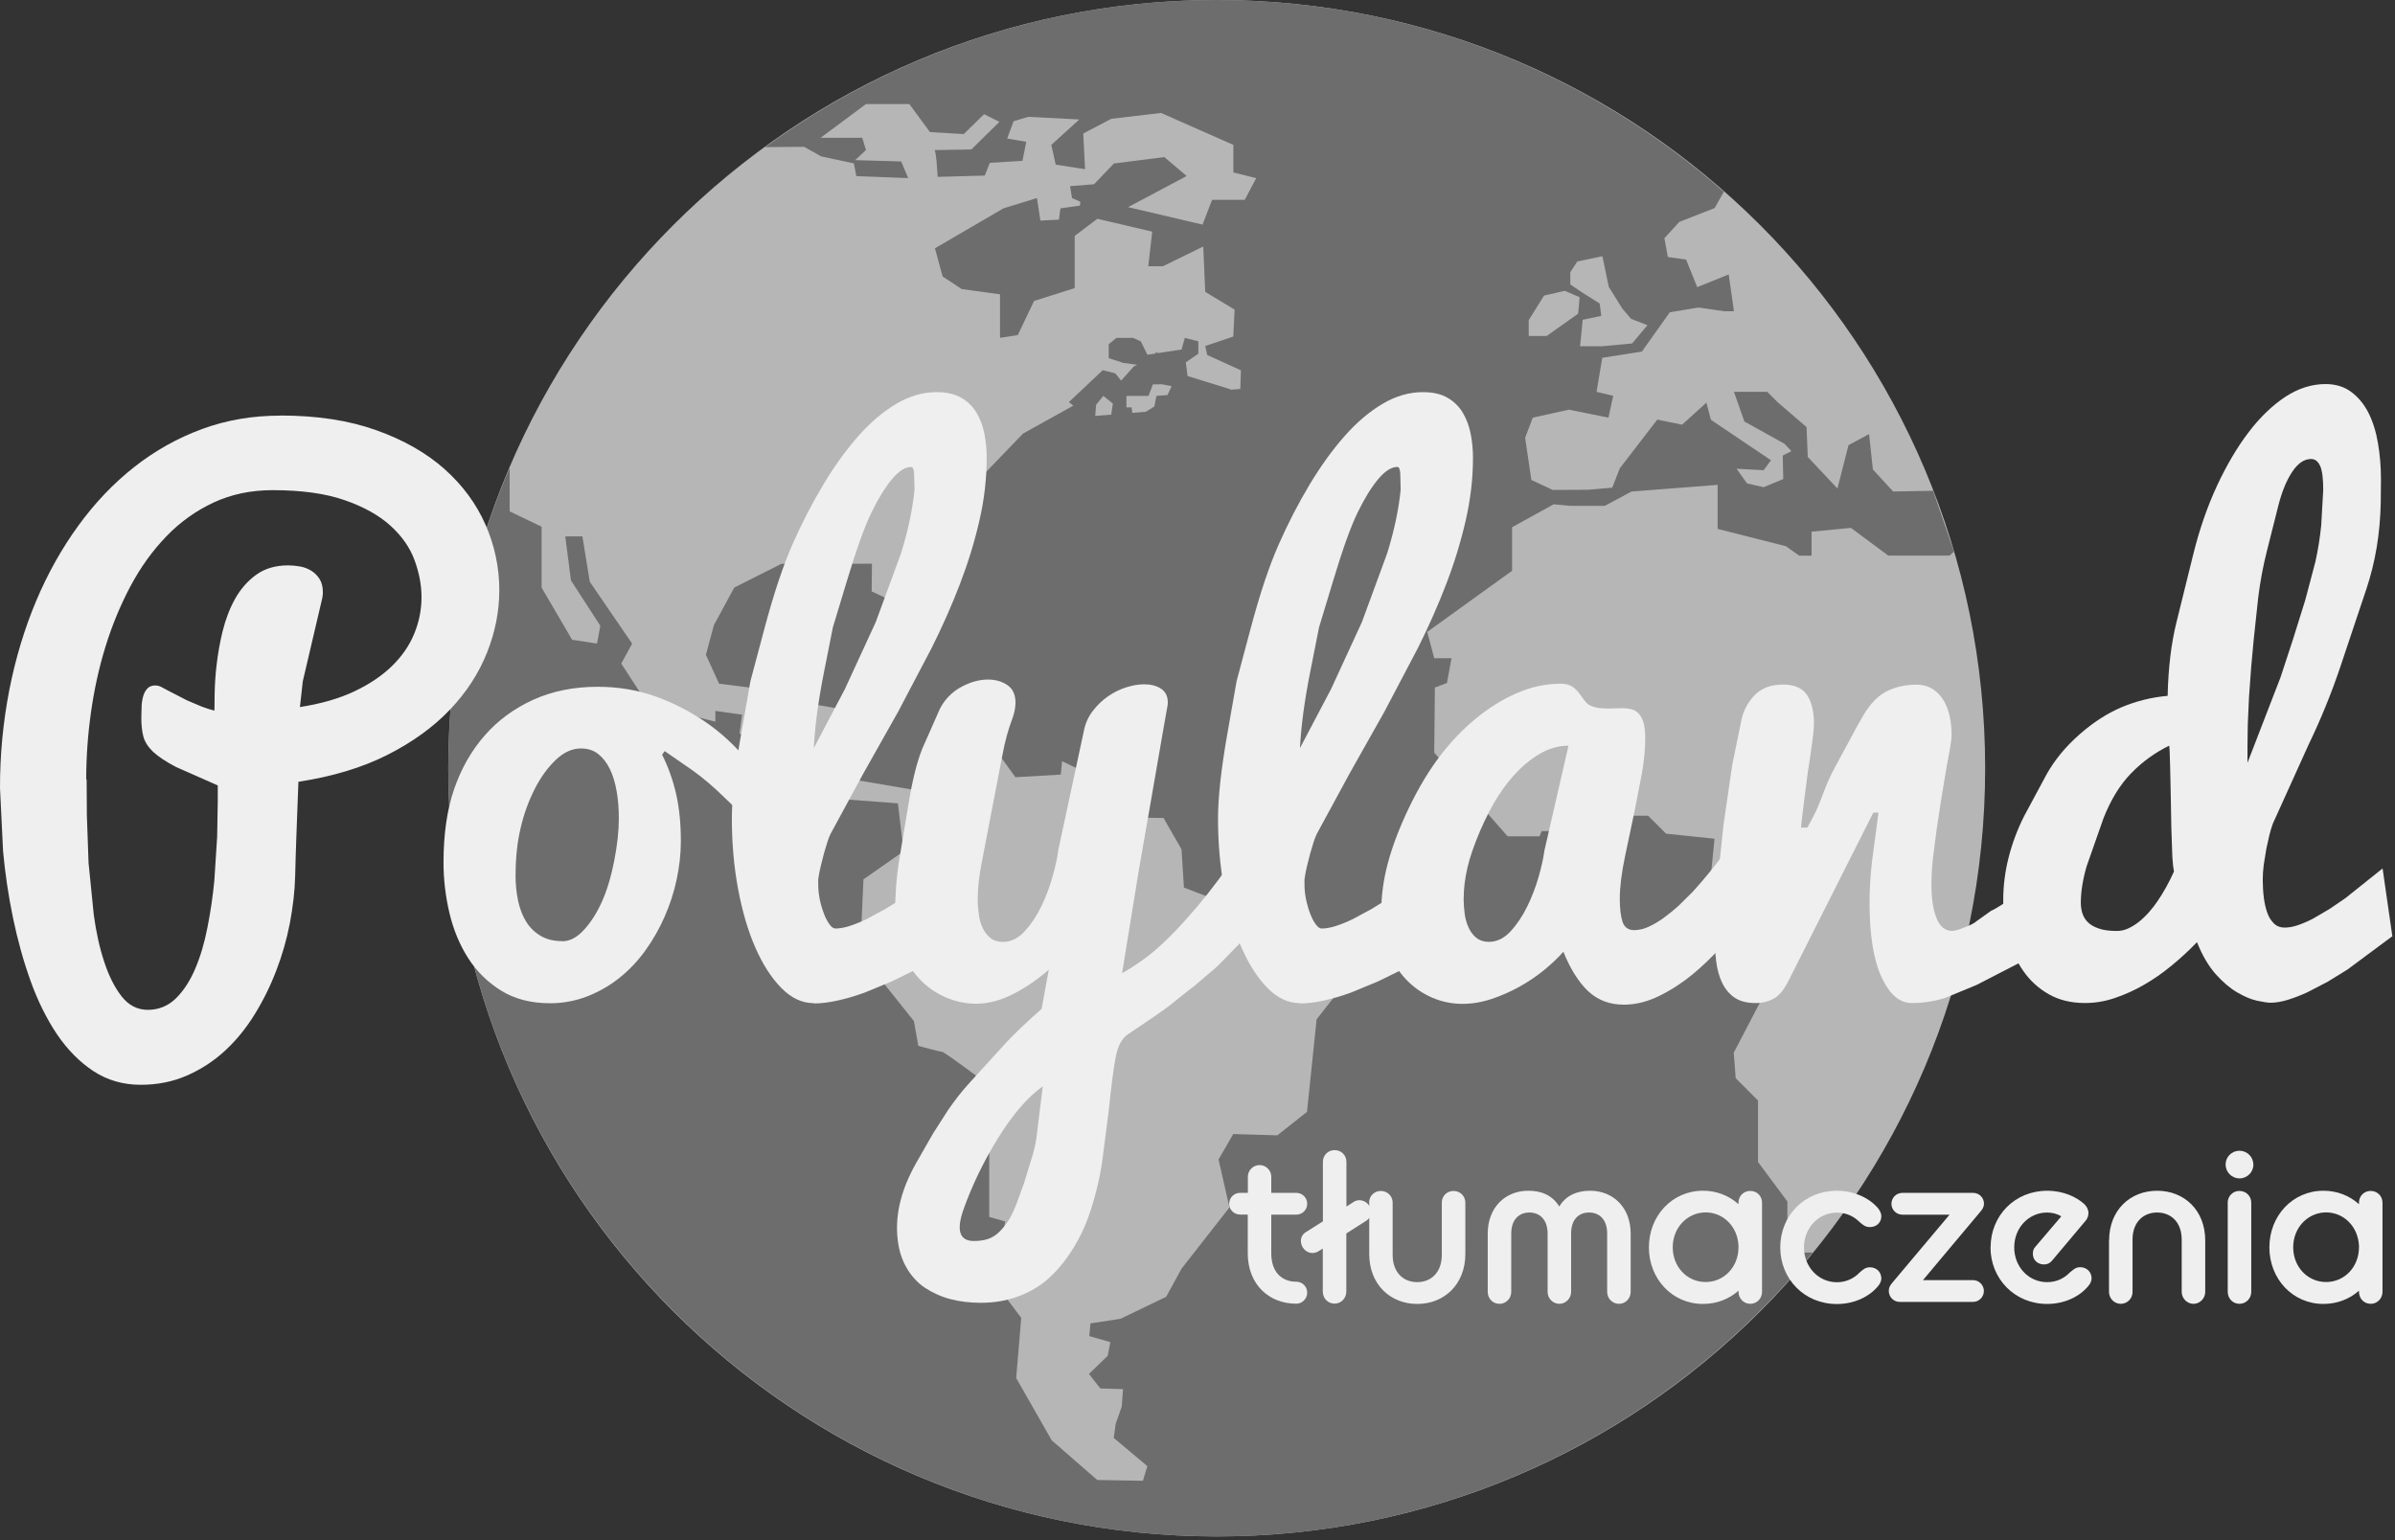
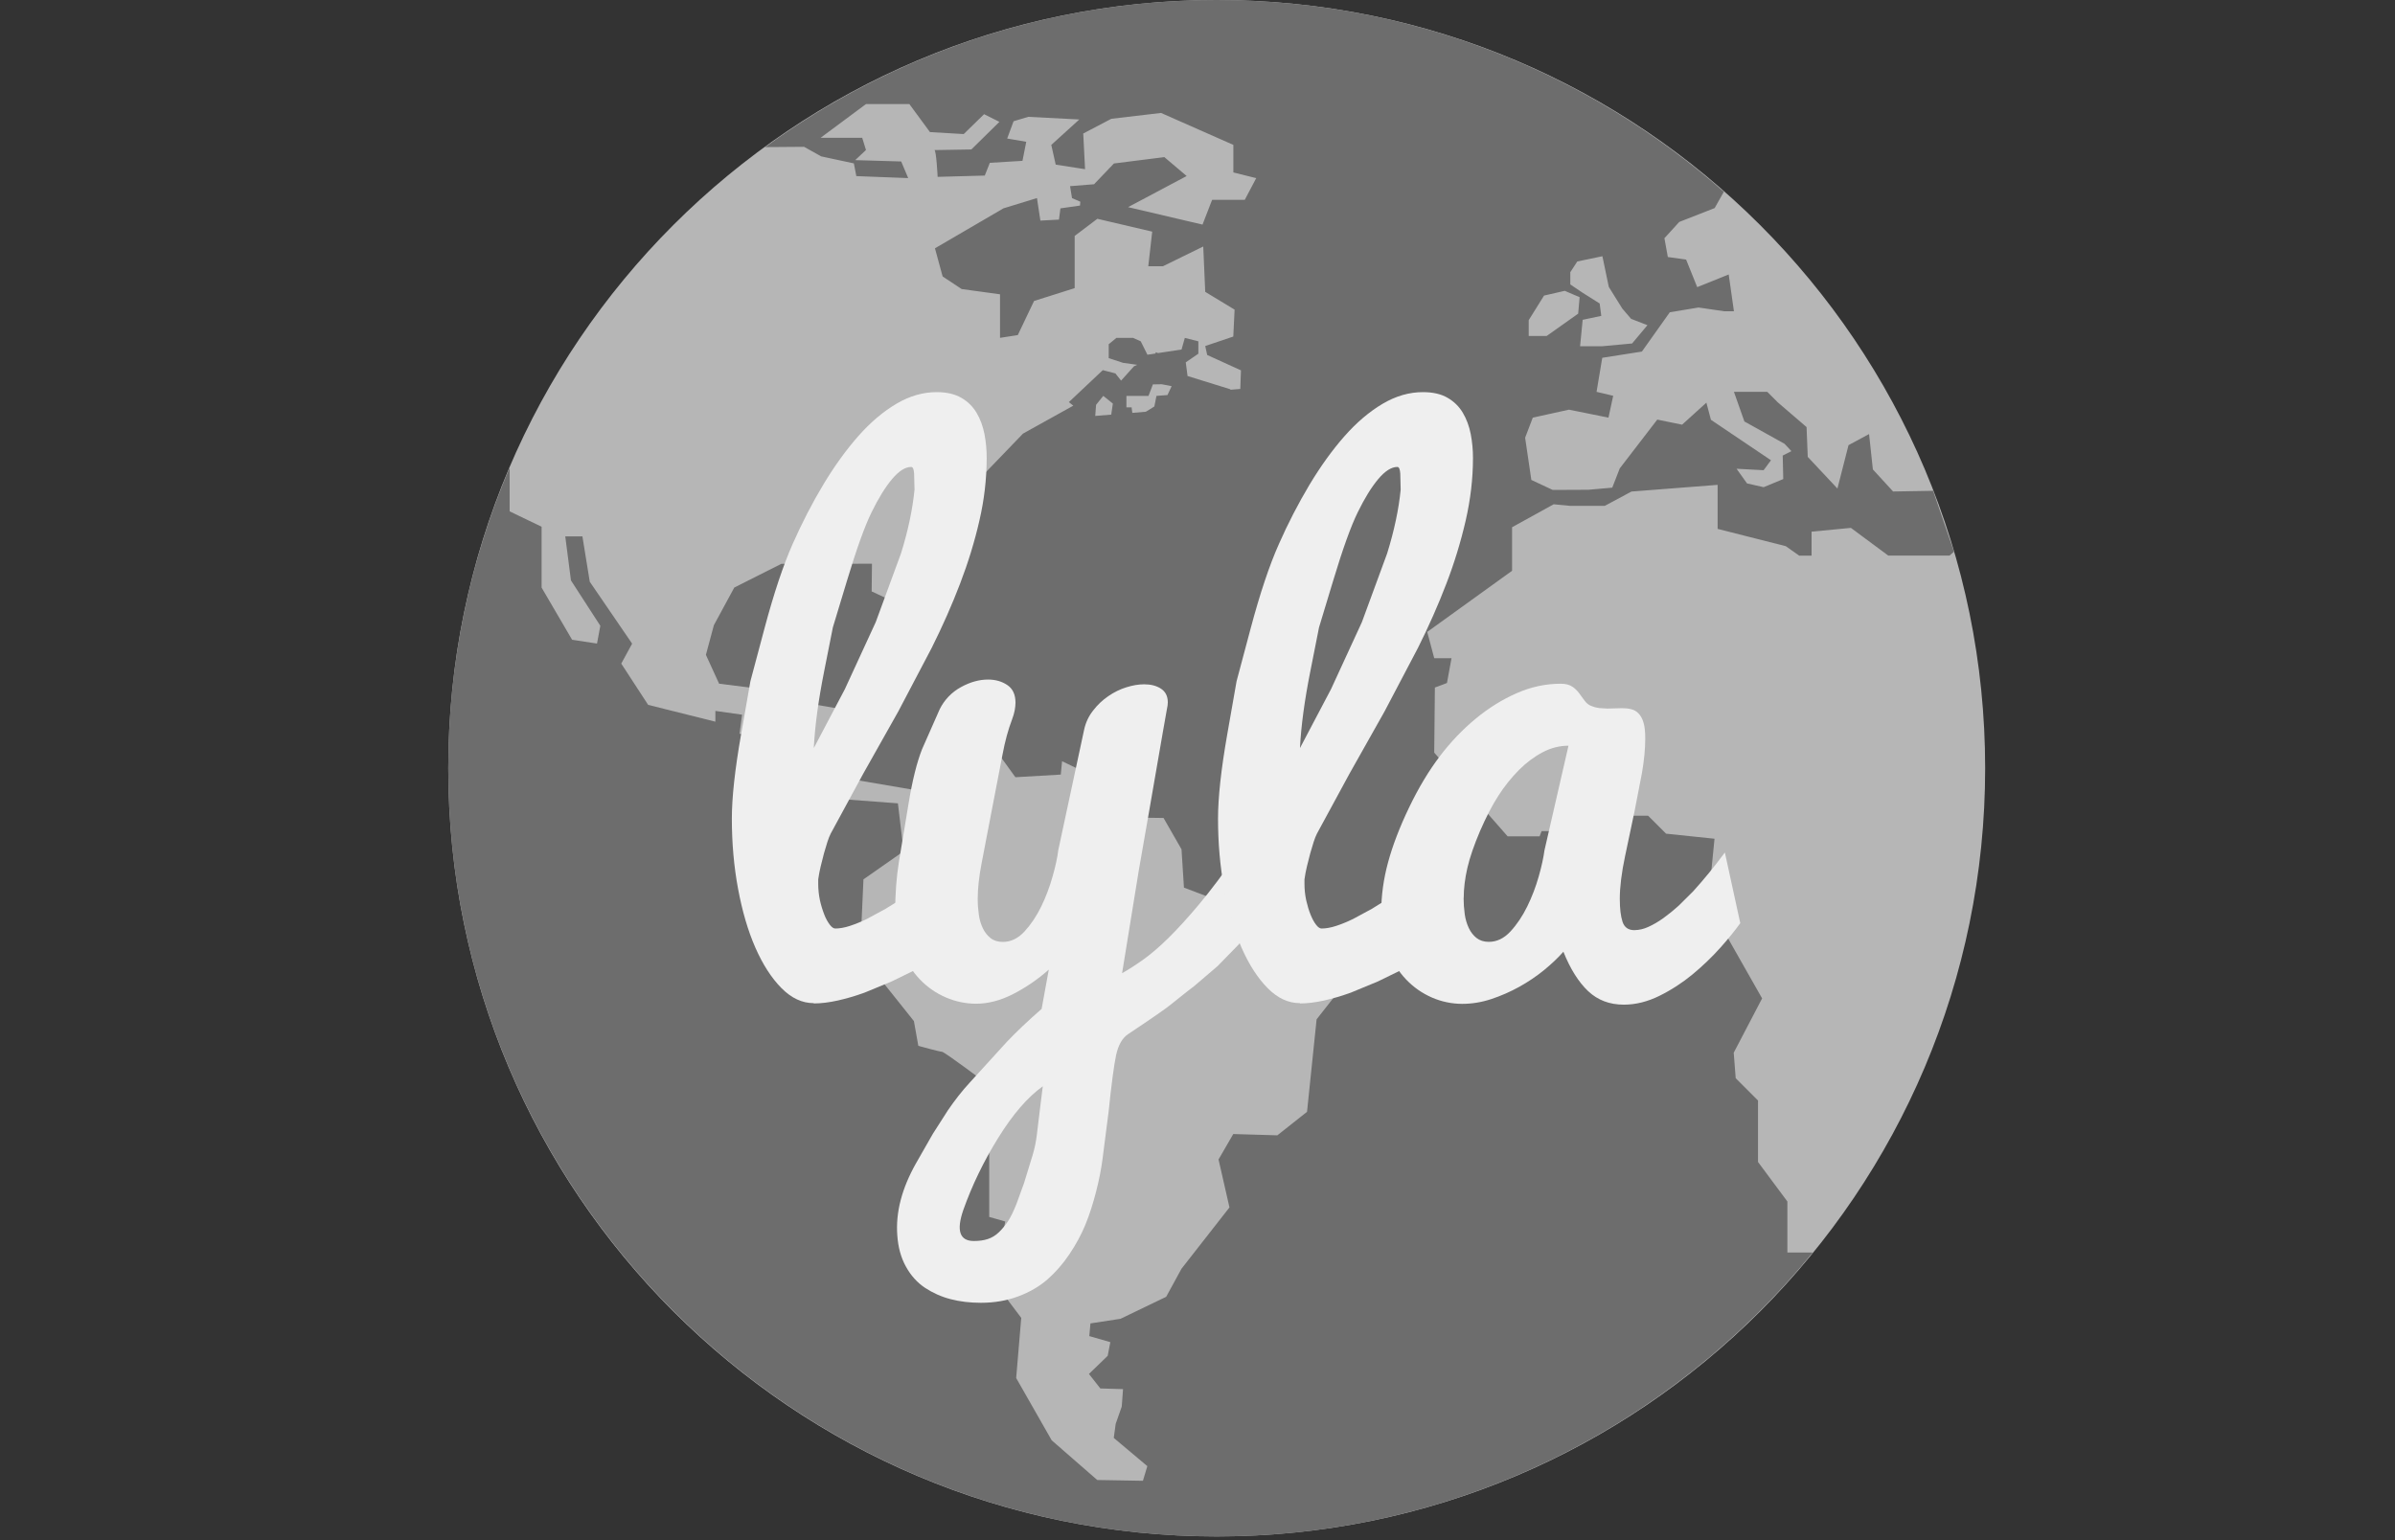
<svg xmlns="http://www.w3.org/2000/svg" width="300" height="193" viewBox="0 0 300 193" fill="none">
  <rect x="0" y="0" width="300" height="193" fill="#333333" stroke="none" />
  <g clip-path="url(#clip0_386_401)">
    <path d="M152.407 192.513C205.568 192.513 248.663 149.418 248.663 96.257C248.663 43.096 205.568 0 152.407 0C99.246 0 56.15 43.096 56.15 96.257C56.15 149.418 99.246 192.513 152.407 192.513Z" fill="#EFEFEF" fill-opacity="0.7" />
    <path d="M223.689 68.434L225.369 69.621H226.92V66.616L231.846 66.143L236.524 69.614H244.205L244.757 69.122L242.142 61.498L237.133 61.583L234.597 58.819L234.122 54.388L231.547 55.776L230.158 61.213L226.441 57.249L226.292 53.511L222.696 50.422L221.366 49.093H217.194L218.504 52.811L223.534 55.608L224.391 56.528L223.306 57.08L223.372 60.026L220.919 61.044L218.835 60.571L217.524 58.734L220.912 58.916L221.833 57.669L214.312 52.601L213.743 50.453L210.7 53.211L207.591 52.575L202.893 58.688L201.953 61.102L198.948 61.368L194.492 61.388L191.817 60.135L191.039 54.847L191.999 52.33L196.535 51.331L201.478 52.33L202.07 49.591L199.986 49.099L200.7 44.83L205.664 44.052L209.161 39.127L212.756 38.53L216.007 39.003H217.194L216.539 34.389L212.594 35.979L211.205 32.527L208.914 32.203L208.487 29.848L210.342 27.81L214.781 26.071L215.93 24.027C198.987 9.096 176.758 0 152.394 0C131.286 0 111.749 6.845 95.853 18.433L100.718 18.395L102.866 19.595L106.954 20.471L107.265 22.067L113.761 22.314L112.885 20.232L107.124 20.063L108.473 18.797L108 17.265H102.789L108.473 13.041H113.91L116.487 16.551L120.717 16.798L123.268 14.307L125.188 15.268L121.672 18.727L117.039 18.805C117.286 18.805 117.448 22.16 117.448 22.16L123.353 21.998L123.988 20.402L128.076 20.154L128.549 17.767L126.162 17.358L126.961 15.191L128.804 14.639L135.196 14.97L131.686 18.156L132.238 20.628L135.916 21.199L135.688 16.728L139.205 14.884L145.434 14.151L154.492 18.154V21.606L157.354 22.32L155.92 25.04H151.829L150.629 28.141L141.305 25.954L148.643 22.054L145.847 19.686L139.534 20.483L138.982 21.061H138.963L138.865 21.184L137.041 23.086L134.036 23.326L134.283 24.825L135.321 25.272L135.283 25.758L132.83 26.108L132.648 27.517L130.319 27.64L129.891 24.818L125.699 26.103L117.114 31.112L118.075 34.641L120.462 36.218L125.264 36.874V42.331L127.489 41.987L129.526 37.712L134.614 36.103V29.562L137.456 27.414L144.327 29.023L143.835 33.358H145.672L150.72 30.886L150.968 36.569L154.646 38.795L154.484 42.168L150.968 43.356L151.215 44.479L155.445 46.405L155.36 48.735L154.134 48.833C154.134 48.794 154.115 48.775 154.115 48.775L148.755 47.114L148.529 45.401L150.106 44.318V42.767L148.412 42.339L148.003 43.792L145.057 44.24L144.753 44.135V44.297L143.727 44.447L142.89 42.765L141.929 42.337H139.84L138.879 43.134V44.873L140.676 45.464L142.454 45.711L142.045 45.892L140.429 47.689L139.715 46.787L138.138 46.378L133.888 50.382L134.44 50.83L128.147 54.327L122.222 60.478L121.813 63.236L115.888 67.123L112.943 70.081L113.273 76.006L109.186 74.105L109.224 70.633L97.863 70.652L91.978 73.617L89.421 78.334L88.422 82.052L90.076 85.667L94.696 86.244L102.074 81.319L102.709 83.772L100.465 88.003L106.064 88.964L106.635 97.632L114.318 98.942L119.184 93.297L125.108 94.503L127.191 97.385L132.874 97.054L133.037 95.379L136.163 96.89L139.68 102.412L145.747 102.491L147.998 106.417L148.303 111.218L155.025 113.769L163.511 113.854L166.003 117.916L169.766 119.122L169.027 122.49L164.92 127.72L163.72 139.309L160.001 142.255L154.479 142.093L152.636 145.279L154.004 151.287L147.996 158.97L146.076 162.486L140.354 165.244L136.59 165.821L136.447 167.411L139.081 168.17L138.751 169.883L136.402 172.153L137.83 173.971L140.673 174.055L140.511 176.241L139.752 178.409L139.511 180.167L143.716 183.704L143.164 185.54L137.442 185.442L131.739 180.472L127.287 172.667L127.922 165.127L124.548 160.651L125.917 153.051L123.911 152.48V136.006C123.911 136.006 118.312 131.782 117.987 131.782C117.682 131.782 115.029 131.042 115.029 131.042L114.477 127.941L107.203 118.824L107.917 115.535L108.157 110.182L113.187 106.665L112.473 100.657L105.116 100.105L99.355 93.546L95.267 92.422L92.633 91.936L92.957 89.549L89.609 89.076V90.425L81.186 88.317L77.819 83.147L79.181 80.649L73.874 72.889L72.953 67.205H70.805L71.519 72.727L75.198 78.411L74.782 80.636L71.662 80.163L67.84 73.622V65.998L63.838 64.072V58.601C58.888 70.173 56.15 82.903 56.15 96.269C56.15 149.333 99.331 192.513 152.413 192.513C182.493 192.513 209.408 178.622 227.063 156.937H223.89V150.545L220.211 145.595V137.893L217.415 135.096L217.168 131.904L220.723 125.097L213.963 113.183L214.762 105.093L208.694 104.458L206.443 102.207H202.381L200.297 104.134H193.102L192.855 104.79H188.846L179.652 94.304L179.735 86.148L181.248 85.577L181.819 82.469H179.652L178.776 79.179L189.404 71.517V66.061L194.614 63.186L196.717 63.387H201.005L204.36 61.59L215.15 60.752V66.268L223.689 68.434ZM196.697 34.11L197.573 32.761L200.719 32.105L201.518 35.946L203.211 38.665L204.315 39.95L206.358 40.747L204.438 43.038L200.719 43.381H197.923L198.247 40.072L200.577 39.579L200.376 38.028L198.209 36.659L196.697 35.641V34.11ZM191.487 40.118L193.407 37.036L196.003 36.44L197.865 37.237L197.683 39.3L193.738 42.096H191.487V40.11V40.118ZM139.195 51.953L137.19 52.115L137.294 50.726L138.196 49.603L139.396 50.564L139.195 51.953ZM146.229 49.5L144.86 49.604L144.594 50.934L143.53 51.59L141.836 51.733C141.772 51.343 141.751 51.038 141.751 51.038H141.096V49.611H143.861L144.412 48.164L145.516 48.144L146.761 48.385L146.235 49.508L146.229 49.502V49.5Z" fill="#6D6D6D" />
-     <path d="M35.148 52.065C39.701 52.065 43.693 52.677 47.124 53.901C50.556 55.125 53.399 56.746 55.681 58.773C57.952 60.801 59.673 63.136 60.822 65.763C61.958 68.339 62.545 71.124 62.543 73.939C62.543 76.579 62.033 79.193 61 81.782C59.967 84.371 58.423 86.755 56.344 88.937C54.265 91.119 51.651 93.006 48.501 94.6C45.337 96.195 41.639 97.303 37.38 97.955L37.176 103.376L37.099 105.48L37.035 107.406L36.996 108.923L36.971 109.815C36.919 111.703 36.69 113.654 36.308 115.682C35.913 117.71 35.352 119.686 34.6 121.626C33.86 123.564 32.955 125.388 31.884 127.122C30.812 128.856 29.575 130.374 28.16 131.675C26.755 132.968 25.143 134.016 23.39 134.775C21.631 135.54 19.717 135.923 17.626 135.923C15.421 135.923 13.442 135.349 11.708 134.215C9.974 133.066 8.456 131.537 7.142 129.598C5.841 127.66 4.733 125.426 3.826 122.901C2.92 120.376 2.193 117.736 1.62 114.968C1.048 112.201 0.639 109.433 0.384 106.64L0 98.728C-0.009 94.598 0.384 90.476 1.173 86.422C1.951 82.469 3.074 78.756 4.527 75.301C5.981 71.845 7.754 68.694 9.833 65.837C11.912 62.98 14.246 60.532 16.847 58.491C19.41 56.472 22.276 54.871 25.34 53.747C28.399 52.626 31.653 52.077 35.108 52.077L35.148 52.065ZM10.853 97.671L10.879 102.134L11.095 108.14L11.745 114.607C12.039 116.787 12.472 118.766 13.059 120.525C13.633 122.285 14.36 123.726 15.239 124.849C16.118 125.972 17.216 126.532 18.53 126.532C19.843 126.532 21.08 126.047 22.037 125.091C23.006 124.135 23.809 122.898 24.459 121.368C25.109 119.837 25.619 118.116 25.989 116.189C26.369 114.27 26.654 112.333 26.845 110.386L27.202 104.826L27.279 100.312V98.412L22.051 96.103C20.788 95.441 19.832 94.802 19.181 94.204C18.542 93.591 18.135 92.954 17.957 92.279C17.779 91.603 17.702 90.813 17.702 89.919L17.74 88.453C17.759 88.016 17.832 87.583 17.957 87.165C18.058 86.822 18.237 86.508 18.48 86.247C18.604 86.126 18.752 86.032 18.914 85.97C19.077 85.909 19.25 85.881 19.423 85.889C19.679 85.885 19.933 85.942 20.163 86.054L21.018 86.513L23.416 87.75L25.253 88.528C25.776 88.736 26.314 88.906 26.861 89.038L26.886 86.933C26.907 85.731 26.988 84.531 27.128 83.337C27.29 81.915 27.541 80.505 27.881 79.116C28.239 77.65 28.749 76.297 29.424 75.073C30.1 73.849 30.98 72.829 32.063 72.038C33.146 71.247 34.487 70.839 36.093 70.839C36.594 70.843 37.093 70.889 37.585 70.979C38.077 71.064 38.548 71.242 38.974 71.502C39.395 71.757 39.74 72.102 40.02 72.535C40.301 72.968 40.441 73.517 40.441 74.205C40.441 74.396 40.441 74.524 40.415 74.588C40.402 74.653 40.389 74.741 40.389 74.856L37.928 85.366L37.571 88.592C40.199 88.185 42.469 87.533 44.381 86.629C46.293 85.724 47.862 84.665 49.112 83.441C50.362 82.217 51.292 80.865 51.892 79.385C52.489 77.946 52.797 76.403 52.799 74.845C52.799 73.289 52.505 71.784 51.931 70.202C51.356 68.621 50.349 67.18 48.921 65.879C47.493 64.578 45.579 63.506 43.194 62.678C40.797 61.836 37.786 61.416 34.152 61.416C31.423 61.416 28.961 61.939 26.742 62.972C24.528 64.005 22.526 65.441 20.837 67.206C19.113 68.991 17.61 71.07 16.348 73.442C15.085 75.813 14.039 78.352 13.21 81.03C12.38 83.72 11.782 86.487 11.386 89.332C10.998 92.087 10.802 94.865 10.799 97.647L10.85 97.672L10.853 97.671ZM82.936 94.559C83.72 96.132 84.311 97.793 84.696 99.508C85.091 101.244 85.284 103.206 85.284 105.387C85.284 106.982 85.106 108.575 84.761 110.195C84.416 111.816 83.906 113.372 83.243 114.877C82.587 116.373 81.775 117.797 80.82 119.123C79.864 120.437 78.78 121.584 77.556 122.553C76.332 123.522 74.992 124.287 73.539 124.849C72.058 125.42 70.483 125.71 68.896 125.704C66.523 125.704 64.495 125.181 62.812 124.148C61.142 123.126 59.725 121.74 58.667 120.092C57.595 118.422 56.804 116.534 56.307 114.442C55.81 112.35 55.555 110.221 55.555 108.065C55.555 104.507 56.001 101.446 56.882 98.882C57.773 96.306 59.036 94.074 60.695 92.175C62.354 90.275 64.38 88.782 66.778 87.686C69.177 86.601 71.867 86.053 74.851 86.053C77.415 86.053 79.8 86.447 82.044 87.238C84.276 88.029 86.368 89.101 88.319 90.426C90.27 91.751 92.094 93.436 93.765 95.451L98.472 101.228L97.707 106.915C96.98 105.946 95.999 104.9 94.762 103.766L90.822 100.003C89.431 98.625 88.067 97.466 86.727 96.509L83.259 94.111L82.94 94.557L82.936 94.559ZM70.45 117.936C71.368 117.936 72.249 117.477 73.115 116.545C73.981 115.613 74.736 114.44 75.372 113.038C76.009 111.636 76.534 109.913 76.928 107.911C77.323 105.909 77.516 104.123 77.516 102.554C77.516 101.317 77.426 100.169 77.235 99.099C77.044 98.04 76.763 97.109 76.38 96.331C75.996 95.553 75.512 94.929 74.926 94.469C74.341 94.008 73.625 93.781 72.783 93.781C71.673 93.781 70.629 94.252 69.632 95.197C68.636 96.142 67.757 97.34 67.004 98.807C66.218 100.353 65.623 101.989 65.232 103.679C64.799 105.452 64.582 107.467 64.582 109.698C64.574 110.769 64.681 111.838 64.901 112.886C65.118 113.881 65.45 114.748 65.909 115.488C66.368 116.228 66.968 116.815 67.72 117.261C68.472 117.707 69.379 117.923 70.423 117.923L70.449 117.936H70.45Z" fill="#EFEFEF" />
    <path d="M101.926 125.692C100.473 125.692 99.133 125.068 97.883 123.804C96.634 122.54 95.549 120.858 94.619 118.741C93.688 116.623 92.973 114.162 92.451 111.369C91.93 108.576 91.673 105.644 91.673 102.57C91.673 99.929 92.055 96.397 92.835 91.985L93.995 85.365L95.755 78.759C96.927 74.359 98.115 70.813 99.287 68.161C100.473 65.496 101.748 63.008 103.139 60.7C104.53 58.391 105.984 56.376 107.501 54.655C109.019 52.933 110.613 51.581 112.271 50.599C113.928 49.617 115.612 49.133 117.334 49.133C118.583 49.133 119.604 49.375 120.42 49.847C121.237 50.318 121.874 50.957 122.333 51.735C122.792 52.513 123.124 53.405 123.315 54.388C123.505 55.372 123.595 56.378 123.595 57.411C123.585 60.03 123.282 62.639 122.69 65.19C122.09 67.831 121.275 70.483 120.255 73.149C119.235 75.815 118.049 78.493 116.71 81.17L112.515 89.153L108.127 96.945L104.058 104.444C103.919 104.711 103.778 105.068 103.638 105.502L103.218 106.904L102.81 108.512C102.676 109.063 102.569 109.62 102.491 110.182V110.756C102.492 111.447 102.564 112.135 102.708 112.81C102.843 113.423 103.027 114.024 103.256 114.608C103.426 115.059 103.657 115.484 103.944 115.871C104.187 116.19 104.416 116.342 104.633 116.342C105.156 116.342 105.756 116.24 106.431 116.023C107.169 115.78 107.89 115.486 108.587 115.142L110.921 113.88L113.243 112.439L118.701 108.486L122.272 117.005L114.951 121.38L111.687 122.975L108.294 124.377C107.159 124.784 106.049 125.116 104.965 125.358C103.88 125.601 102.873 125.729 101.929 125.729V125.691L101.926 125.692ZM101.965 93.68L105.829 86.347L109.694 77.955L112.858 69.347C113.75 66.49 114.311 63.812 114.554 61.351L114.502 59.336C114.464 58.775 114.35 58.507 114.132 58.507C113.392 58.507 112.588 59.017 111.733 60.037C110.878 61.057 110.025 62.448 109.17 64.195C108.315 65.942 107.294 68.774 106.109 72.714L104.323 78.619L103.239 84.09C102.512 87.738 102.079 90.939 101.938 93.706L101.965 93.68Z" fill="#EFEFEF" />
    <path d="M130.481 126.378L131.373 121.493C129.997 122.714 128.471 123.756 126.833 124.592C125.264 125.383 123.733 125.765 122.254 125.765C120.955 125.761 119.671 125.492 118.479 124.974C117.255 124.451 116.171 123.699 115.227 122.717C114.284 121.735 113.532 120.537 112.97 119.12C112.409 117.704 112.128 116.111 112.128 114.338C112.128 111.991 112.293 109.849 112.612 107.897L113.811 100.666C114.282 97.796 114.844 95.539 115.494 93.882L117.712 88.857C118.294 87.682 119.226 86.715 120.379 86.09C121.539 85.453 122.662 85.147 123.772 85.147C124.715 85.147 125.519 85.389 126.194 85.848C126.87 86.306 127.202 87.046 127.202 88.053C127.202 88.347 127.163 88.677 127.099 89.022C127.035 89.367 126.921 89.749 126.767 90.158C126.295 91.395 125.886 92.874 125.569 94.583L124.255 101.406L122.954 108.177C122.634 109.848 122.469 111.328 122.469 112.641C122.469 113.316 122.52 113.98 122.61 114.617C122.7 115.254 122.878 115.828 123.12 116.326C123.363 116.823 123.682 117.23 124.089 117.55C124.497 117.869 125.007 118.021 125.62 118.021C126.615 118.021 127.521 117.588 128.323 116.72C129.125 115.852 129.828 114.808 130.428 113.582C131.016 112.365 131.494 111.097 131.856 109.795C132.226 108.494 132.456 107.409 132.557 106.543L135.796 91.443C135.987 90.551 136.357 89.748 136.932 89.021C137.467 88.32 138.104 87.72 138.833 87.222C139.561 86.725 140.312 86.355 141.103 86.112C141.881 85.87 142.62 85.743 143.322 85.743C144.164 85.743 144.852 85.921 145.426 86.292C145.988 86.662 146.281 87.222 146.281 88.013C146.281 88.256 146.243 88.536 146.166 88.868L145.656 91.751L144.942 95.871L143.819 102.349L142.646 109.058L140.554 121.939C141.371 121.48 142.25 120.919 143.195 120.243C144.14 119.568 145.197 118.674 146.346 117.54C147.505 116.404 148.794 114.989 150.223 113.281C151.653 111.572 153.258 109.442 155.031 106.878L156.969 115.87C156.485 116.699 155.859 117.54 155.107 118.395L152.517 121.049L149.61 123.535C149.419 123.664 148.438 124.44 146.665 125.857C146.129 126.315 144.343 127.552 141.321 129.567C140.581 130.052 140.084 130.933 139.803 132.208C139.535 133.483 139.216 135.869 138.86 139.337L138.566 141.62L138.095 145.294C137.942 146.454 137.687 147.794 137.304 149.286C136.92 150.777 136.487 152.156 135.977 153.405C135.467 154.655 134.792 155.905 133.962 157.142C133.133 158.379 132.202 159.437 131.195 160.318C130.187 161.199 128.976 161.898 127.547 162.434C126.117 162.97 124.563 163.238 122.867 163.238C121.502 163.238 120.226 163.086 119.054 162.779C117.881 162.473 116.822 161.988 115.853 161.351C114.884 160.7 114.093 159.821 113.48 158.711C112.855 157.588 112.499 156.288 112.396 154.783C112.179 151.926 112.957 148.917 114.743 145.755L116.848 142.069L118.749 139.098C119.617 137.836 120.509 136.689 121.452 135.668L126.12 130.541C127.345 129.253 128.811 127.864 130.508 126.383H130.482L130.481 126.378ZM130.622 136.11C128.734 137.462 126.873 139.604 125.036 142.576C123.199 145.535 121.746 148.557 120.661 151.618C119.769 154.207 120.215 155.496 121.988 155.496C122.639 155.496 123.212 155.419 123.722 155.253C124.232 155.088 124.704 154.807 125.137 154.386C125.57 153.964 125.941 153.506 126.271 153.007C126.602 152.509 126.934 151.809 127.304 150.903L128.273 148.236L129.345 144.742C129.602 143.893 129.782 143.022 129.881 142.14L130.301 138.684L130.62 136.108L130.622 136.11Z" fill="#EFEFEF" />
    <path d="M162.824 125.692C161.371 125.692 160.031 125.068 158.781 123.804C157.532 122.54 156.447 120.858 155.517 118.741C154.586 116.623 153.872 114.162 153.349 111.369C152.826 108.576 152.571 105.644 152.571 102.57C152.571 99.929 152.955 96.397 153.731 91.985L154.893 85.365L156.653 78.759C157.825 74.359 159.012 70.813 160.198 68.161C161.328 65.597 162.614 63.106 164.05 60.7C165.441 58.391 166.894 56.376 168.412 54.655C169.93 52.933 171.524 51.581 173.181 50.599C174.839 49.617 176.523 49.133 178.245 49.133C179.494 49.133 180.527 49.375 181.331 49.847C182.148 50.318 182.785 50.957 183.243 51.735C183.702 52.513 184.034 53.405 184.225 54.388C184.416 55.385 184.51 56.397 184.506 57.411C184.506 59.962 184.201 62.551 183.601 65.19C182.979 67.897 182.165 70.557 181.166 73.149C180.146 75.815 178.958 78.493 177.62 81.17L173.424 89.153L169.036 96.945L164.968 104.444C164.828 104.711 164.688 105.068 164.547 105.502L164.127 106.904L163.718 108.512C163.583 109.063 163.477 109.62 163.4 110.182V110.756C163.4 111.447 163.473 112.135 163.617 112.81C163.769 113.472 163.947 114.072 164.165 114.608C164.384 115.144 164.611 115.564 164.854 115.871C165.096 116.19 165.325 116.342 165.542 116.342C166.065 116.342 166.665 116.24 167.34 116.023C168.016 115.807 168.731 115.513 169.496 115.142L171.829 113.88L174.15 112.439L179.61 108.486L183.181 117.005C180.718 118.649 178.27 120.104 175.859 121.38L172.594 122.975L169.203 124.377C168.115 124.773 167.003 125.101 165.874 125.358C164.789 125.601 163.782 125.729 162.839 125.729L162.826 125.691L162.824 125.692ZM162.863 93.68L166.726 86.347L170.591 77.955L173.754 69.347C174.646 66.477 175.208 63.812 175.45 61.351L175.399 59.336C175.36 58.775 175.246 58.507 175.03 58.507C174.29 58.507 173.486 59.017 172.631 60.037C171.776 61.057 170.923 62.448 170.068 64.195C169.212 65.942 168.194 68.774 167.007 72.714L165.221 78.619L164.138 84.09C163.411 87.738 162.977 90.939 162.837 93.706L162.863 93.68Z" fill="#EFEFEF" />
    <path d="M217.984 115.68C217.359 116.547 216.543 117.568 215.497 118.741C214.451 119.913 213.291 121.023 212.003 122.095C210.725 123.149 209.33 124.052 207.845 124.785C206.365 125.512 204.886 125.883 203.407 125.883C201.622 125.883 200.13 125.321 198.93 124.187C197.73 123.053 196.698 121.407 195.832 119.251C195.18 119.99 194.377 120.755 193.433 121.534C192.46 122.325 191.418 123.029 190.321 123.638C189.198 124.261 188.02 124.778 186.801 125.182C185.577 125.589 184.353 125.782 183.142 125.782C181.843 125.778 180.558 125.509 179.367 124.991C178.141 124.455 177.058 123.703 176.113 122.708C175.169 121.713 174.418 120.515 173.856 119.085C173.295 117.656 173.016 116.05 173.016 114.252C173.016 112.237 173.296 110.17 173.869 108.053C174.442 105.935 175.323 103.639 176.51 101.166C177.697 98.692 178.984 96.561 180.349 94.763C181.714 92.965 183.217 91.396 184.838 90.056C186.458 88.716 188.179 87.646 189.978 86.856C191.776 86.065 193.611 85.67 195.487 85.67C196.112 85.67 196.597 85.798 196.953 86.04C197.29 86.267 197.584 86.552 197.821 86.883L198.496 87.8C198.713 88.094 198.981 88.323 199.313 88.452C199.631 88.584 199.966 88.674 200.308 88.72L201.341 88.784L202.258 88.758L203.178 88.733C203.585 88.733 203.969 88.771 204.312 88.859C204.67 88.938 204.996 89.125 205.244 89.395C205.51 89.676 205.728 90.045 205.868 90.542C206.02 91.027 206.085 91.702 206.085 92.544C206.085 93.832 205.945 95.26 205.677 96.829L204.745 101.65L203.559 107.275C203.113 109.38 202.897 111.165 202.897 112.606C202.897 113.843 203.011 114.799 203.24 115.501C203.47 116.19 203.956 116.547 204.721 116.547C205.335 116.536 205.94 116.393 206.494 116.127C207.118 115.846 207.743 115.477 208.368 115.03C209.006 114.571 209.63 114.061 210.269 113.486L212.067 111.701C213.379 110.26 214.719 108.627 216.058 106.816L217.996 115.705L217.984 115.68ZM183.333 112.516C183.334 113.19 183.381 113.863 183.472 114.531C183.562 115.181 183.74 115.768 183.982 116.278C184.225 116.788 184.544 117.208 184.953 117.528C185.362 117.847 185.871 118.012 186.495 118.012C187.491 118.012 188.396 117.579 189.2 116.711C190.003 115.843 190.704 114.799 191.303 113.586C191.895 112.373 192.378 111.11 192.745 109.811C193.114 108.51 193.343 107.426 193.459 106.559L196.469 93.436C195.358 93.436 194.288 93.704 193.242 94.253C192.196 94.802 191.202 95.541 190.271 96.472C189.307 97.445 188.448 98.518 187.708 99.672C186.93 100.87 186.164 102.35 185.399 104.109C184.647 105.869 184.111 107.426 183.804 108.752C183.498 110.092 183.346 111.342 183.346 112.514L183.333 112.516Z" fill="#EFEFEF" />
-     <path d="M214.757 117.249C214.757 115.477 214.859 113.423 215.076 111.089L215.88 103.411L216.976 95.874L218.15 90.135C218.412 88.954 219.01 87.873 219.871 87.023C220.725 86.194 221.873 85.773 223.327 85.773C224.78 85.773 225.789 86.219 226.362 87.1C226.935 87.981 227.217 89.179 227.217 90.659C227.209 91.204 227.166 91.749 227.089 92.29L226.784 94.547L226.401 97.098L226.019 100.082L225.712 102.581L225.597 103.692H226.401L227.166 102.264C227.511 101.601 227.918 100.656 228.377 99.419C228.785 98.287 229.28 97.186 229.856 96.129L231.337 93.387L232.587 91.066L233.44 89.574C234.308 88.121 235.29 87.126 236.387 86.59C237.496 86.054 238.722 85.786 240.059 85.786C241.397 85.786 242.471 86.348 243.274 87.482C244.064 88.616 244.46 90.172 244.46 92.162C244.46 92.455 244.396 92.953 244.282 93.654L243.822 96.153L243.197 99.902L242.572 104.022L242.113 107.619C241.986 108.804 241.935 109.889 241.935 110.896C241.935 112.566 242.139 113.945 242.559 115.016C242.979 116.088 243.631 116.637 244.524 116.637C244.842 116.637 245.302 116.51 245.901 116.268C246.794 115.948 247.354 115.655 247.598 115.412L249.459 114.086C249.536 114.111 250.441 113.576 252.162 112.465L259.879 107.415L259.84 116.457L257.825 117.987C257.66 118.127 256.397 118.817 254.025 120.092L247.598 123.408L243.682 125.029C242.33 125.462 240.927 125.678 239.435 125.678C237.943 125.678 236.705 124.607 235.697 122.465C234.69 120.323 234.18 117.198 234.18 113.078C234.18 111.458 234.283 109.724 234.499 107.85L235.303 101.818H234.653L224.066 122.823C223.507 123.957 222.894 124.711 222.255 125.08C221.58 125.487 220.802 125.68 219.91 125.68C218.8 125.68 217.92 125.45 217.243 124.979C216.566 124.507 216.058 123.869 215.687 123.079C215.317 122.29 215.089 121.384 214.961 120.376C214.847 119.369 214.782 118.323 214.782 117.251L214.757 117.249Z" fill="#EFEFEF" />
-     <path d="M299.695 117.287L294.045 121.482L291.584 123L289.033 124.326C288.242 124.692 287.429 125.008 286.598 125.27C285.807 125.512 285.093 125.64 284.429 125.64C284.047 125.64 283.473 125.55 282.707 125.385C281.942 125.22 281.126 124.862 280.221 124.339C279.327 123.816 278.435 123.051 277.529 122.043C276.637 121.036 275.859 119.709 275.196 118.052C274.202 119.085 273.143 120.067 272.02 120.985C270.898 121.915 269.737 122.719 268.538 123.407C267.38 124.076 266.158 124.627 264.89 125.053C263.666 125.473 262.429 125.677 261.18 125.677C259.433 125.677 257.915 125.306 256.64 124.58C255.371 123.863 254.281 122.87 253.45 121.673C252.597 120.462 251.971 119.096 251.551 117.553C251.13 116.023 250.925 114.428 250.925 112.796C250.928 111.007 251.151 109.225 251.589 107.491C252.037 105.705 252.685 103.971 253.527 102.288L256.359 97.021C257.392 95.184 258.768 93.527 260.479 92.022C262.189 90.518 263.947 89.382 265.745 88.617C267.585 87.843 269.534 87.362 271.522 87.189C271.599 83.695 271.968 80.608 272.633 77.942L274.761 69.333C275.527 66.259 276.509 63.441 277.709 60.851C278.92 58.262 280.234 56.031 281.674 54.144C283.115 52.257 284.645 50.789 286.266 49.718C287.886 48.659 289.569 48.123 291.303 48.123C292.566 48.123 293.65 48.455 294.529 49.118C295.423 49.78 296.137 50.661 296.686 51.745C297.234 52.843 297.629 54.105 297.871 55.546C298.118 57.021 298.242 58.514 298.242 60.009L298.216 62.967C298.139 66.832 297.541 70.429 296.43 73.756L293.127 83.627C292.014 86.924 290.697 90.148 289.186 93.282L284.697 103.204C284.557 103.586 284.416 104.047 284.276 104.595L283.88 106.368L283.563 108.332C283.476 108.974 283.433 109.621 283.434 110.27C283.434 111.02 283.481 111.77 283.575 112.514C283.664 113.228 283.818 113.854 284.021 114.415C284.196 114.916 284.483 115.37 284.862 115.742C285.22 116.074 285.653 116.226 286.176 116.226C286.699 116.226 287.248 116.124 287.848 115.92C288.505 115.691 289.144 115.414 289.76 115.09L291.801 113.892L293.803 112.527L298.445 108.816L299.657 117.234L299.695 117.287ZM271.701 93.438C269.928 94.305 268.348 95.453 266.957 96.88C265.566 98.308 264.406 100.183 263.488 102.518L261.371 108.55C260.886 110.233 260.644 111.75 260.644 113.116C260.647 113.542 260.707 113.967 260.822 114.378C260.95 114.798 261.167 115.182 261.486 115.514C261.805 115.846 262.264 116.127 262.863 116.331C263.45 116.547 264.228 116.65 265.158 116.65C265.652 116.649 266.14 116.54 266.588 116.331C267.071 116.106 267.524 115.823 267.938 115.488C268.372 115.143 268.781 114.749 269.175 114.303C269.562 113.867 269.92 113.407 270.247 112.925C270.999 111.827 271.688 110.59 272.313 109.201C272.236 108.818 272.161 108.219 272.11 107.39L271.981 103.602L271.906 99.433L271.842 96.462L271.778 94.269C271.752 93.694 271.726 93.426 271.701 93.452V93.438ZM290.755 65.89L291.01 61.402C291.01 59.948 290.883 58.941 290.615 58.366C290.347 57.792 289.976 57.511 289.492 57.511C288.613 57.511 287.822 58.06 287.108 59.143C286.394 60.226 285.82 61.642 285.385 63.364L283.97 68.975C283.473 70.931 283.102 72.916 282.86 74.919L282.3 80.16L281.994 83.477L281.713 87.341L281.56 90.734L281.522 93.412V95.579L285.666 84.853L287.222 80.109L288.752 75.211L290.028 70.39C290.357 68.897 290.6 67.385 290.755 65.863V65.89ZM153.974 150.829C153.971 150.649 154.005 150.47 154.073 150.304C154.141 150.137 154.241 149.986 154.368 149.858C154.496 149.731 154.647 149.631 154.814 149.563C154.98 149.495 155.159 149.461 155.339 149.464H156.308V147.449C156.308 147.06 156.462 146.687 156.737 146.412C157.012 146.137 157.385 145.982 157.774 145.982C158.163 145.982 158.536 146.137 158.811 146.412C159.086 146.687 159.241 147.06 159.241 147.449V149.464H162.379C162.74 149.464 163.088 149.607 163.343 149.863C163.599 150.119 163.743 150.466 163.743 150.828C163.743 151.19 163.599 151.537 163.343 151.793C163.088 152.049 162.74 152.193 162.379 152.193H159.241V157.039C159.241 159.399 160.555 160.597 162.379 160.597C162.74 160.597 163.087 160.741 163.343 160.997C163.599 161.253 163.742 161.599 163.742 161.961C163.742 162.713 163.131 163.352 162.379 163.352C158.921 163.352 156.295 160.915 156.295 157.026V152.18H155.326C155.147 152.18 154.969 152.145 154.803 152.076C154.638 152.008 154.487 151.907 154.36 151.78C154.234 151.654 154.133 151.503 154.064 151.337C153.996 151.171 153.961 150.994 153.961 150.814L153.974 150.829ZM165.707 156.441L165.146 156.786C164.904 156.925 164.661 157.002 164.394 157.002C163.615 157.002 162.951 156.301 162.951 155.497C162.947 155.27 163.004 155.046 163.117 154.848C163.229 154.651 163.392 154.487 163.59 154.374L165.707 153.035V145.586C165.707 144.757 166.344 144.107 167.174 144.107C168.003 144.107 168.653 144.744 168.653 145.586V151.185L169.558 150.598C169.8 150.433 170.042 150.381 170.31 150.381C170.691 150.398 171.052 150.558 171.32 150.83C171.588 151.103 171.742 151.466 171.752 151.848C171.752 152.306 171.536 152.728 171.075 152.996L168.64 154.552V161.836C168.64 162.664 168.002 163.341 167.161 163.341C166.32 163.341 165.695 162.664 165.695 161.836V156.428L165.707 156.441Z" fill="#EFEFEF" />
-     <path d="M171.497 150.691C171.494 150.497 171.53 150.305 171.603 150.126C171.675 149.947 171.783 149.784 171.92 149.647C172.057 149.511 172.22 149.403 172.399 149.33C172.578 149.257 172.77 149.222 172.964 149.225C173.793 149.225 174.443 149.861 174.443 150.691V157.22C174.443 159.465 175.808 160.65 177.516 160.65C179.225 160.65 180.603 159.478 180.603 157.22V150.691C180.6 150.497 180.636 150.305 180.709 150.126C180.781 149.947 180.889 149.784 181.026 149.647C181.163 149.511 181.325 149.403 181.505 149.33C181.684 149.257 181.876 149.222 182.069 149.225C182.899 149.225 183.549 149.861 183.549 150.691V157.119C183.549 160.945 180.897 163.382 177.529 163.382C174.162 163.382 171.51 160.945 171.51 157.119V150.691H171.497ZM186.354 154.58C186.354 151.238 188.599 149.197 191.443 149.197C193.076 149.197 194.44 149.759 195.321 151.174C196.149 149.759 197.604 149.197 199.173 149.197C202.015 149.197 204.26 151.238 204.26 154.58V161.863C204.26 162.691 203.623 163.368 202.793 163.368C201.964 163.368 201.314 162.691 201.314 161.863V154.554C201.314 152.781 200.32 151.926 199.044 151.926C197.769 151.926 196.8 152.781 196.8 154.554V161.863C196.8 162.691 196.125 163.368 195.321 163.368C194.927 163.361 194.552 163.199 194.278 162.917C194.003 162.636 193.851 162.257 193.854 161.863V154.554C193.854 152.781 192.834 151.926 191.572 151.926C190.309 151.926 189.3 152.781 189.3 154.554V161.863C189.3 162.691 188.663 163.368 187.821 163.368C186.979 163.368 186.354 162.691 186.354 161.863V154.58ZM217.766 161.722C216.593 162.768 215.037 163.381 213.316 163.381C209.464 163.381 206.543 160.243 206.543 156.288C206.543 152.334 209.464 149.197 213.316 149.197C214.957 149.183 216.545 149.784 217.766 150.88V150.689C217.763 150.495 217.799 150.302 217.873 150.122C217.946 149.941 218.055 149.778 218.193 149.641C218.332 149.504 218.496 149.396 218.677 149.325C218.857 149.253 219.051 149.218 219.245 149.223C220.088 149.223 220.713 149.86 220.713 150.689V161.861C220.717 162.057 220.682 162.251 220.61 162.433C220.538 162.615 220.431 162.781 220.294 162.921C220.158 163.061 219.995 163.172 219.814 163.249C219.634 163.325 219.441 163.365 219.245 163.366C218.418 163.366 217.766 162.689 217.766 161.861V161.722ZM217.766 156.288V156.097C217.665 153.712 215.892 151.913 213.646 151.913C211.4 151.913 209.528 153.789 209.528 156.275C209.528 158.762 211.352 160.636 213.646 160.636C215.941 160.636 217.766 158.762 217.766 156.275V156.288ZM222.996 156.29C222.996 152.324 226.019 149.199 230.087 149.199C232.331 149.199 234.205 150.168 235.226 151.366C235.493 151.686 235.66 152.055 235.66 152.387C235.66 153.19 235.048 153.752 234.218 153.752C233.633 153.752 233.339 153.458 232.956 153.139C232.28 152.476 231.375 151.941 230.087 151.941C227.779 151.941 225.967 153.866 225.967 156.303C225.967 158.74 227.791 160.663 230.087 160.663C230.619 160.667 231.145 160.561 231.634 160.352C232.123 160.144 232.564 159.838 232.93 159.452C233.3 159.133 233.633 158.789 234.218 158.789C235.048 158.789 235.66 159.376 235.66 160.204C235.66 160.498 235.493 160.88 235.226 161.173C234.205 162.41 232.357 163.392 230.087 163.392C226.019 163.392 222.996 160.256 222.996 156.303V156.29ZM244.205 152.196H238.287C237.925 152.196 237.578 152.052 237.322 151.796C237.066 151.54 236.922 151.193 236.922 150.831C236.922 150.469 237.066 150.122 237.322 149.866C237.578 149.611 237.925 149.467 238.287 149.467H247.15C247.33 149.464 247.509 149.498 247.675 149.566C247.842 149.634 247.994 149.734 248.121 149.861C248.248 149.989 248.349 150.14 248.416 150.307C248.484 150.474 248.518 150.652 248.515 150.832C248.515 151.151 248.376 151.471 248.082 151.801L240.876 160.397H247.137C247.499 160.397 247.847 160.541 248.103 160.797C248.359 161.053 248.503 161.4 248.503 161.762C248.503 162.124 248.359 162.471 248.103 162.727C247.847 162.983 247.499 163.127 247.137 163.127H237.956C237.204 163.127 236.591 162.514 236.591 161.736C236.591 161.303 236.782 161.035 236.998 160.767L244.205 152.196ZM249.345 156.29C249.345 152.324 252.367 149.199 256.436 149.199C258.526 149.199 260.159 150.028 261.064 150.856C261.383 151.15 261.6 151.557 261.6 151.979C261.603 152.178 261.566 152.375 261.491 152.559C261.417 152.743 261.307 152.91 261.167 153.051L257.047 157.949C256.753 158.294 256.436 158.433 256.027 158.433C255.223 158.433 254.637 157.872 254.637 157.094C254.637 156.774 254.713 156.455 254.957 156.213L258.196 152.412C257.737 152.093 257.021 151.928 256.423 151.928C254.114 151.928 252.303 153.853 252.303 156.29C252.303 158.727 254.102 160.652 256.423 160.652C257.685 160.652 258.616 160.116 259.267 159.441C259.7 159.096 259.994 158.778 260.554 158.778C261.383 158.778 261.996 159.365 261.996 160.193C261.996 160.487 261.829 160.868 261.561 161.162C260.543 162.399 258.693 163.382 256.423 163.382C252.38 163.382 249.332 160.244 249.332 156.29H249.345ZM264.189 155.435C264.189 151.609 266.843 149.199 270.208 149.199C273.574 149.199 276.229 151.61 276.229 155.435V161.863C276.229 162.691 275.565 163.368 274.761 163.368C273.958 163.368 273.282 162.691 273.282 161.863V155.332C273.282 153.113 271.919 151.926 270.208 151.926C268.498 151.926 267.123 153.099 267.123 155.332V161.863C267.127 162.059 267.092 162.253 267.02 162.435C266.948 162.617 266.841 162.783 266.704 162.923C266.568 163.063 266.405 163.174 266.225 163.251C266.045 163.327 265.851 163.367 265.656 163.368C264.828 163.368 264.176 162.691 264.176 161.863V155.435H264.189ZM278.78 145.92C278.78 144.951 279.557 144.186 280.514 144.186C280.975 144.186 281.418 144.368 281.745 144.693C282.072 145.018 282.258 145.459 282.261 145.92C282.261 146.876 281.483 147.654 280.514 147.654C280.056 147.65 279.617 147.466 279.292 147.142C278.968 146.817 278.784 146.379 278.78 145.92ZM279.048 150.689C279.045 150.496 279.081 150.304 279.153 150.125C279.226 149.945 279.334 149.782 279.471 149.646C279.608 149.509 279.77 149.401 279.95 149.328C280.129 149.256 280.321 149.22 280.514 149.223C281.342 149.223 281.994 149.861 281.994 150.689V161.861C281.994 162.689 281.355 163.366 280.514 163.366C279.674 163.366 279.048 162.689 279.048 161.861V150.689ZM295.487 161.722C294.313 162.768 292.757 163.381 291.035 163.381C287.183 163.381 284.264 160.243 284.264 156.288C284.264 152.334 287.183 149.197 291.035 149.197C292.744 149.197 294.3 149.81 295.487 150.88V150.689C295.484 150.496 295.52 150.304 295.593 150.125C295.665 149.945 295.773 149.782 295.91 149.646C296.047 149.509 296.209 149.401 296.389 149.328C296.568 149.256 296.76 149.22 296.953 149.223C297.783 149.223 298.433 149.86 298.433 150.689V161.861C298.433 162.689 297.796 163.366 296.953 163.366C296.111 163.366 295.487 162.689 295.487 161.861V161.722ZM295.487 156.288V156.097C295.384 153.712 293.612 151.913 291.367 151.913C289.123 151.913 287.248 153.789 287.248 156.275C287.248 158.762 289.072 160.636 291.367 160.636C293.663 160.636 295.487 158.762 295.487 156.275V156.288Z" fill="#EFEFEF" />
  </g>
  <defs>
    <clipPath id="clip0_386_401">
      <rect width="300" height="192.513" fill="white" />
    </clipPath>
  </defs>
</svg>